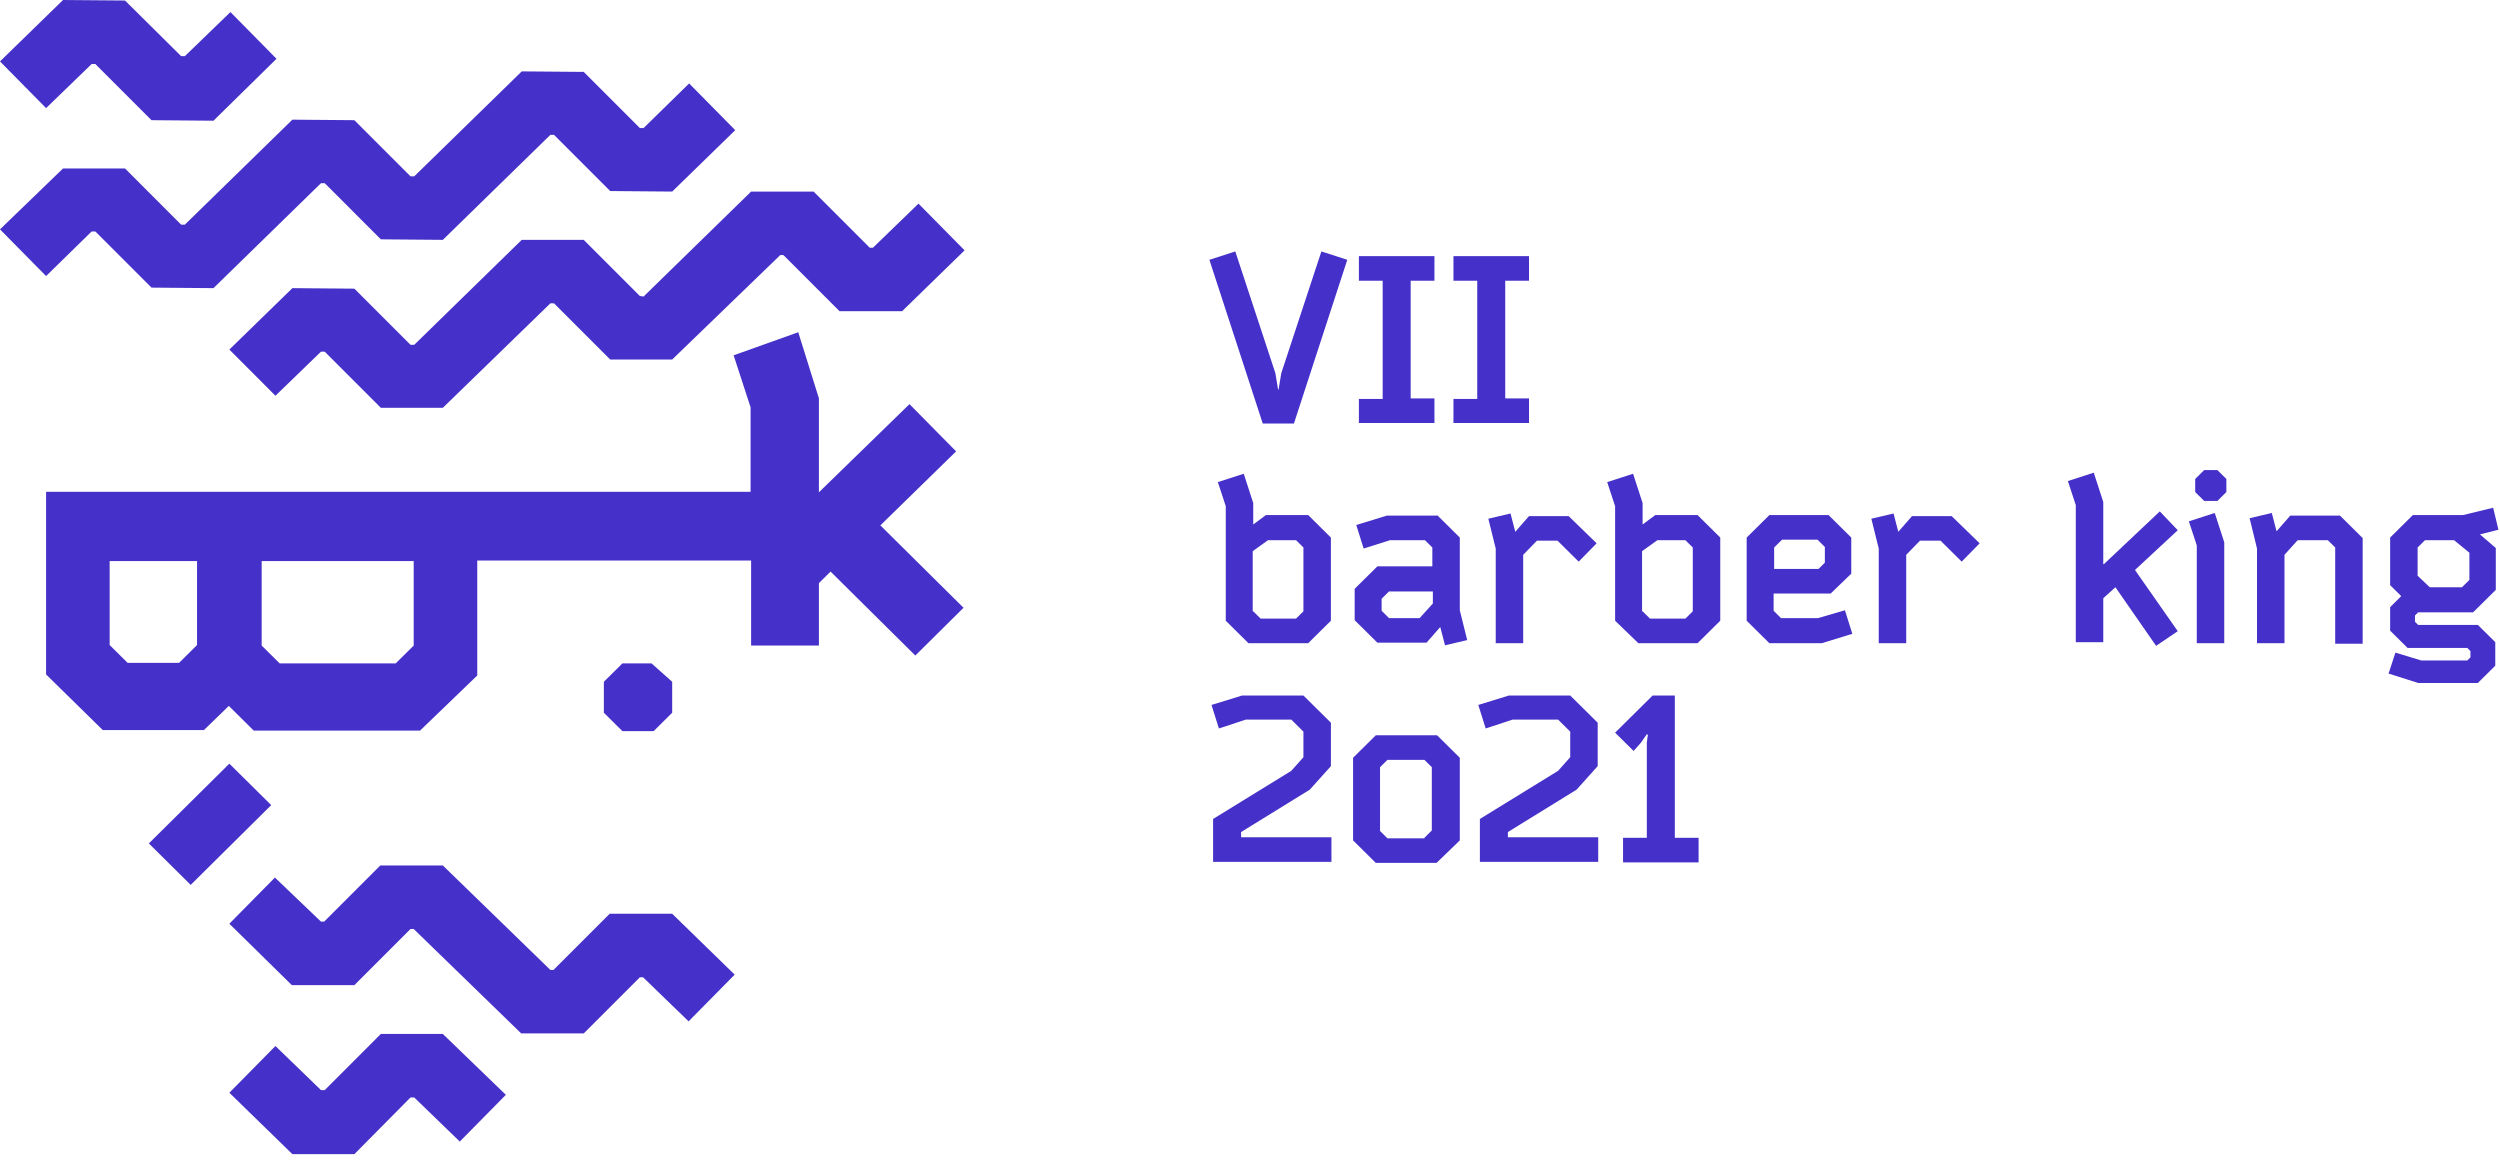
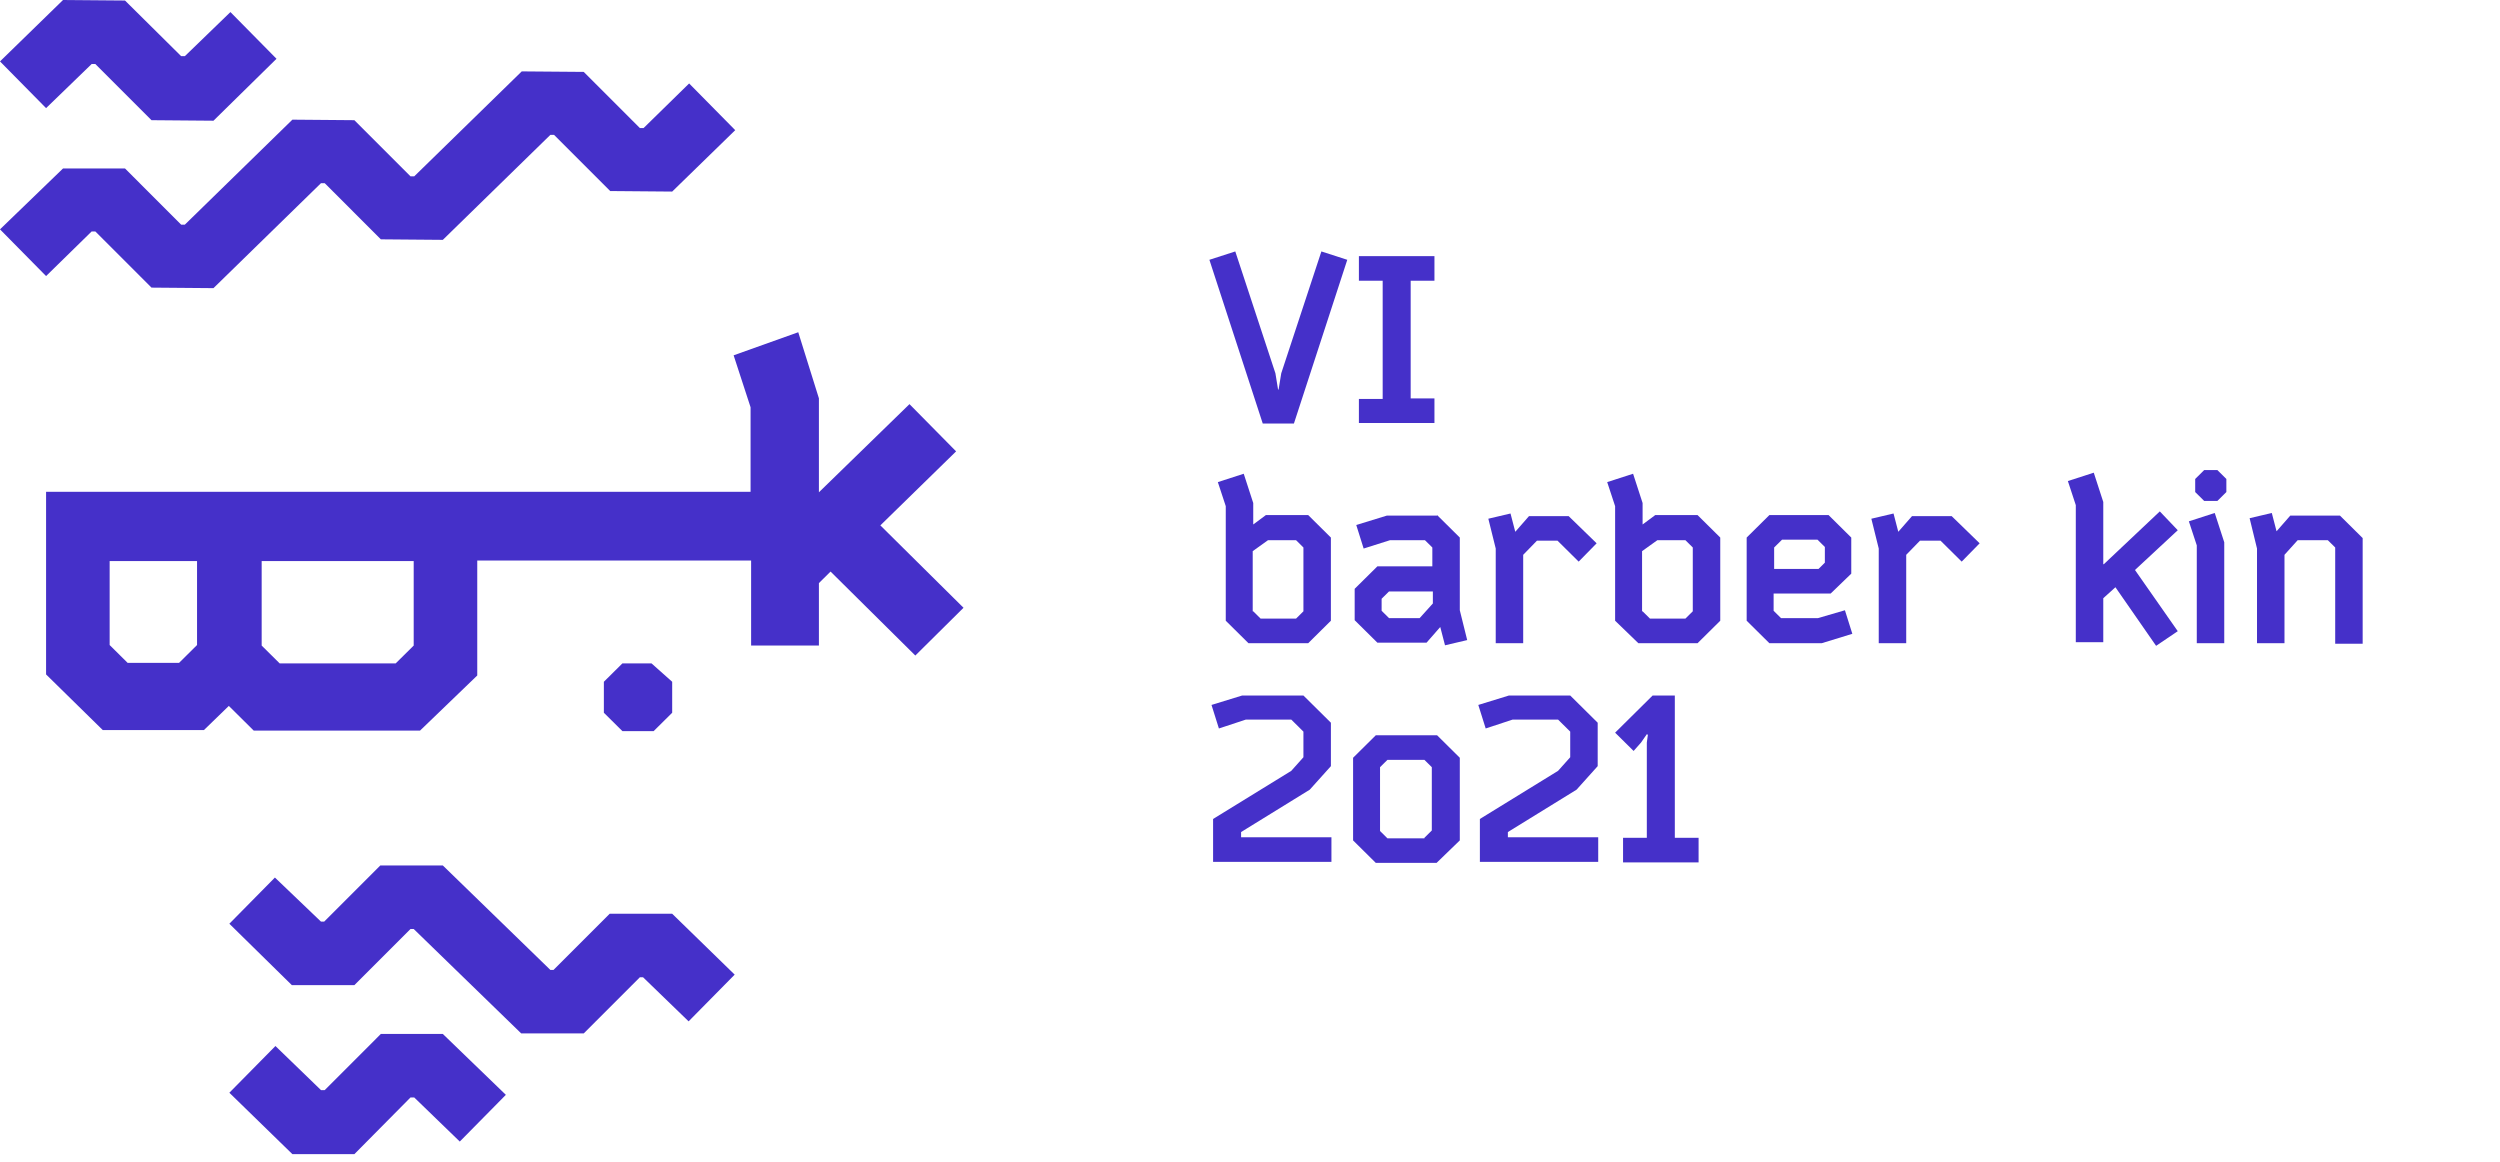
<svg xmlns="http://www.w3.org/2000/svg" width="213" height="99" viewBox="0 0 213 99" fill="none">
  <path d="M108.936 33.188L109.162 31.806L112.582 21.422L114.788 22.135L110.242 36.084H107.586L103.04 22.135L105.246 21.422L108.666 31.806L108.891 33.188H108.936Z" fill="#4530C9" />
  <path d="M115.778 36.084V33.99H117.804V23.918H115.778V21.823H122.215V23.918H120.189V33.945H122.215V36.04H115.778V36.084Z" fill="#4530C9" />
-   <path d="M123.835 36.084V33.99H125.861V23.918H123.835V21.823H130.272V23.918H128.246V33.945H130.272V36.04H123.835V36.084Z" fill="#4530C9" />
  <path d="M106.776 44.685L107.856 43.883H111.457L113.392 45.8V52.886L111.457 54.802H106.371L104.435 52.886V43.126L103.76 41.076L105.966 40.363L106.776 42.858V44.685ZM106.776 52.083L107.406 52.707H110.422L111.052 52.083V46.646L110.422 46.023H108.036L106.731 46.958V52.083H106.776Z" fill="#4530C9" />
  <path d="M122.44 43.883L124.375 45.8V51.994L125.005 54.535L123.115 54.98L122.71 53.42L121.54 54.757H117.354L115.418 52.841V50.167L117.354 48.251H122.035V46.646L121.404 46.023H118.434L116.183 46.736L115.553 44.73L118.164 43.928H122.44V43.883ZM118.344 50.39L117.714 51.014V52.039L118.344 52.663H120.954L122.08 51.415V50.39H118.344Z" fill="#4530C9" />
  <path d="M129.776 47.27V54.802H127.436V46.736L126.806 44.195L128.696 43.75L129.101 45.309L130.272 43.972H133.647L136.033 46.29L134.503 47.85L132.702 46.067H130.947L129.776 47.27Z" fill="#4530C9" />
  <path d="M139.949 44.685L141.029 43.883H144.63L146.566 45.8V52.886L144.63 54.802H139.589L137.608 52.886V43.126L136.933 41.076L139.139 40.363L139.949 42.858V44.685ZM139.949 52.083L140.579 52.707H143.595L144.225 52.083V46.646L143.595 46.023H141.209L139.904 46.958V52.083H139.949Z" fill="#4530C9" />
  <path d="M157.188 51.994L157.818 54L155.208 54.802H150.752L148.816 52.886V45.8L150.752 43.883H155.793L157.728 45.8V48.875L155.973 50.568H151.112V52.039L151.742 52.663H154.893L157.188 51.994ZM151.157 46.646V48.474H154.938L155.478 47.939V46.602L154.848 45.978H151.832L151.157 46.646Z" fill="#4530C9" />
  <path d="M162.41 47.27V54.802H160.069V46.736L159.439 44.195L161.329 43.75L161.734 45.309L162.905 43.972H166.28L168.666 46.29L167.136 47.85L165.335 46.067H163.58L162.41 47.27Z" fill="#4530C9" />
  <path d="M179.244 48.072L184.015 43.571L185.545 45.176L181.899 48.563L185.545 53.777L183.7 55.025L180.234 50.033L179.199 50.969V54.713H176.858V43.037L176.183 40.986L178.389 40.273L179.199 42.769V48.072H179.244Z" fill="#4530C9" />
  <path d="M189.506 54.802H187.166V46.468L186.491 44.418L188.696 43.705L189.506 46.201V54.802ZM187.031 41.922V40.808L187.796 40.051H188.921L189.686 40.808V41.922L188.921 42.68H187.796L187.031 41.922Z" fill="#4530C9" />
  <path d="M191.667 44.151L193.557 43.705L193.962 45.265L195.133 43.928H199.364L201.299 45.844V54.846H198.959V46.646L198.328 46.023H195.763L194.638 47.27V54.802H192.297V46.736L191.667 44.151Z" fill="#4530C9" />
-   <path d="M210.211 56.273L210.482 56.005V55.47L210.211 55.203H205.125L203.64 53.732V51.727L204.585 50.791L203.64 49.855V45.8L205.575 43.883H209.851L212.417 43.259L212.867 45.131L211.292 45.532L212.642 46.691V50.256L210.707 52.172H206.025L205.755 52.44V52.975L206.025 53.242H211.112L212.597 54.713V56.718L211.112 58.189H206.025L203.505 57.387L204.09 55.604L206.296 56.273H210.211ZM209.086 46.023H206.611L205.98 46.646V49.053L207.016 50.033H209.761L210.392 49.41V47.092L209.086 46.023Z" fill="#4530C9" />
  <path d="M103.85 62.066L103.22 60.061L105.831 59.258H111.052L113.393 61.576V65.275L111.592 67.28L105.741 70.89V71.336H113.438V73.43H103.355V69.776L110.017 65.676L111.052 64.517V62.334L110.017 61.309H106.146L103.85 62.066Z" fill="#4530C9" />
  <path d="M122.395 73.519H117.219L115.283 71.603V64.562L117.219 62.645H122.44L124.375 64.562V71.603L122.395 73.519ZM121.36 71.38L121.99 70.756V65.364L121.36 64.74H118.209L117.579 65.364V70.801L118.209 71.425H121.36V71.38Z" fill="#4530C9" />
  <path d="M126.581 62.066L125.951 60.061L128.561 59.258H133.783L136.123 61.576V65.275L134.323 67.28L128.471 70.89V71.336H136.168V73.43H126.086V69.776L132.747 65.676L133.783 64.517V62.334L132.747 61.309H128.876L126.581 62.066Z" fill="#4530C9" />
  <path d="M139.184 63.982L137.608 62.423L140.804 59.258H142.695V71.38H144.72V73.475H138.284V71.38H140.309V63.269L140.399 62.601L140.309 62.556L139.814 63.269L139.184 63.982Z" fill="#4530C9" />
  <path d="M57.27 77.852H51.945L47.161 82.637H46.89L37.729 73.738H32.403L27.619 78.523H27.349L23.422 74.767L19.541 78.702L24.866 83.934H30.192L34.976 79.149H35.246L44.408 88.048H49.733L54.517 83.263H54.788L58.669 87.019L62.595 83.039L57.27 77.852Z" fill="#4530C9" />
  <path d="M19.541 93.101L23.467 89.121L27.349 92.877H27.665L32.448 88.093H37.728L43.099 93.28L39.173 97.26L35.291 93.503H34.976L30.192 98.333H24.912L19.541 93.101Z" fill="#4530C9" />
-   <path d="M23.107 68.596L16.247 75.393L12.682 71.86L19.541 65.063L23.107 68.596Z" fill="#4530C9" />
  <path d="M51.449 58.087L53.028 56.522H55.51L57.27 58.087V60.726L55.691 62.291H53.028L51.449 60.726V58.087Z" fill="#4530C9" />
  <path d="M23.558 5.008L19.632 1.028L15.75 4.785H15.434L10.651 0.045L5.37 0L0 5.232L3.926 9.212L7.808 5.455H8.123L12.907 10.24L18.188 10.285L23.558 5.008Z" fill="#4530C9" />
  <path d="M58.714 7.11L54.833 10.911H54.517L49.733 6.126L44.453 6.082L35.292 15.025H34.976L30.192 10.24L24.912 10.195L15.75 19.139H15.434L10.651 14.354H5.37L0 19.541L3.926 23.521L7.808 19.72H8.123L12.907 24.505L18.187 24.55L27.349 15.606H27.665L32.449 20.391L37.729 20.436L46.89 11.492H47.206L51.99 16.277L57.27 16.322L62.641 11.09L58.714 7.11Z" fill="#4530C9" />
-   <path d="M78.255 17.35L74.374 21.106H74.103L69.32 16.322H63.994L54.833 25.265L54.517 25.22L49.733 20.436H44.453L35.292 29.379H34.976L30.192 24.594L24.912 24.55L19.541 29.782L23.468 33.717L27.349 29.96H27.665L32.448 34.745H37.729L46.89 25.846H47.206L51.99 30.631H57.27L66.477 21.733H66.747L71.531 26.517H76.856L82.182 21.33L78.255 17.35Z" fill="#4530C9" />
  <path d="M82.092 51.782L75.006 44.762L81.46 38.457L77.488 34.432L69.771 41.944V33.94L68.011 28.306L62.505 30.273L63.949 34.7V41.9H3.926V57.461L8.755 62.201H17.375L19.496 60.144L21.617 62.246H35.788L40.662 57.551V47.758H63.995V55.002H69.771V49.681L70.764 48.697L77.985 55.852L82.092 51.782ZM16.788 54.957L15.254 56.478H10.876L9.342 54.957V47.803H16.788V54.957ZM35.247 55.002L33.712 56.522H23.829L22.294 55.002V47.803H35.247V55.002Z" fill="#4530C9" />
</svg>